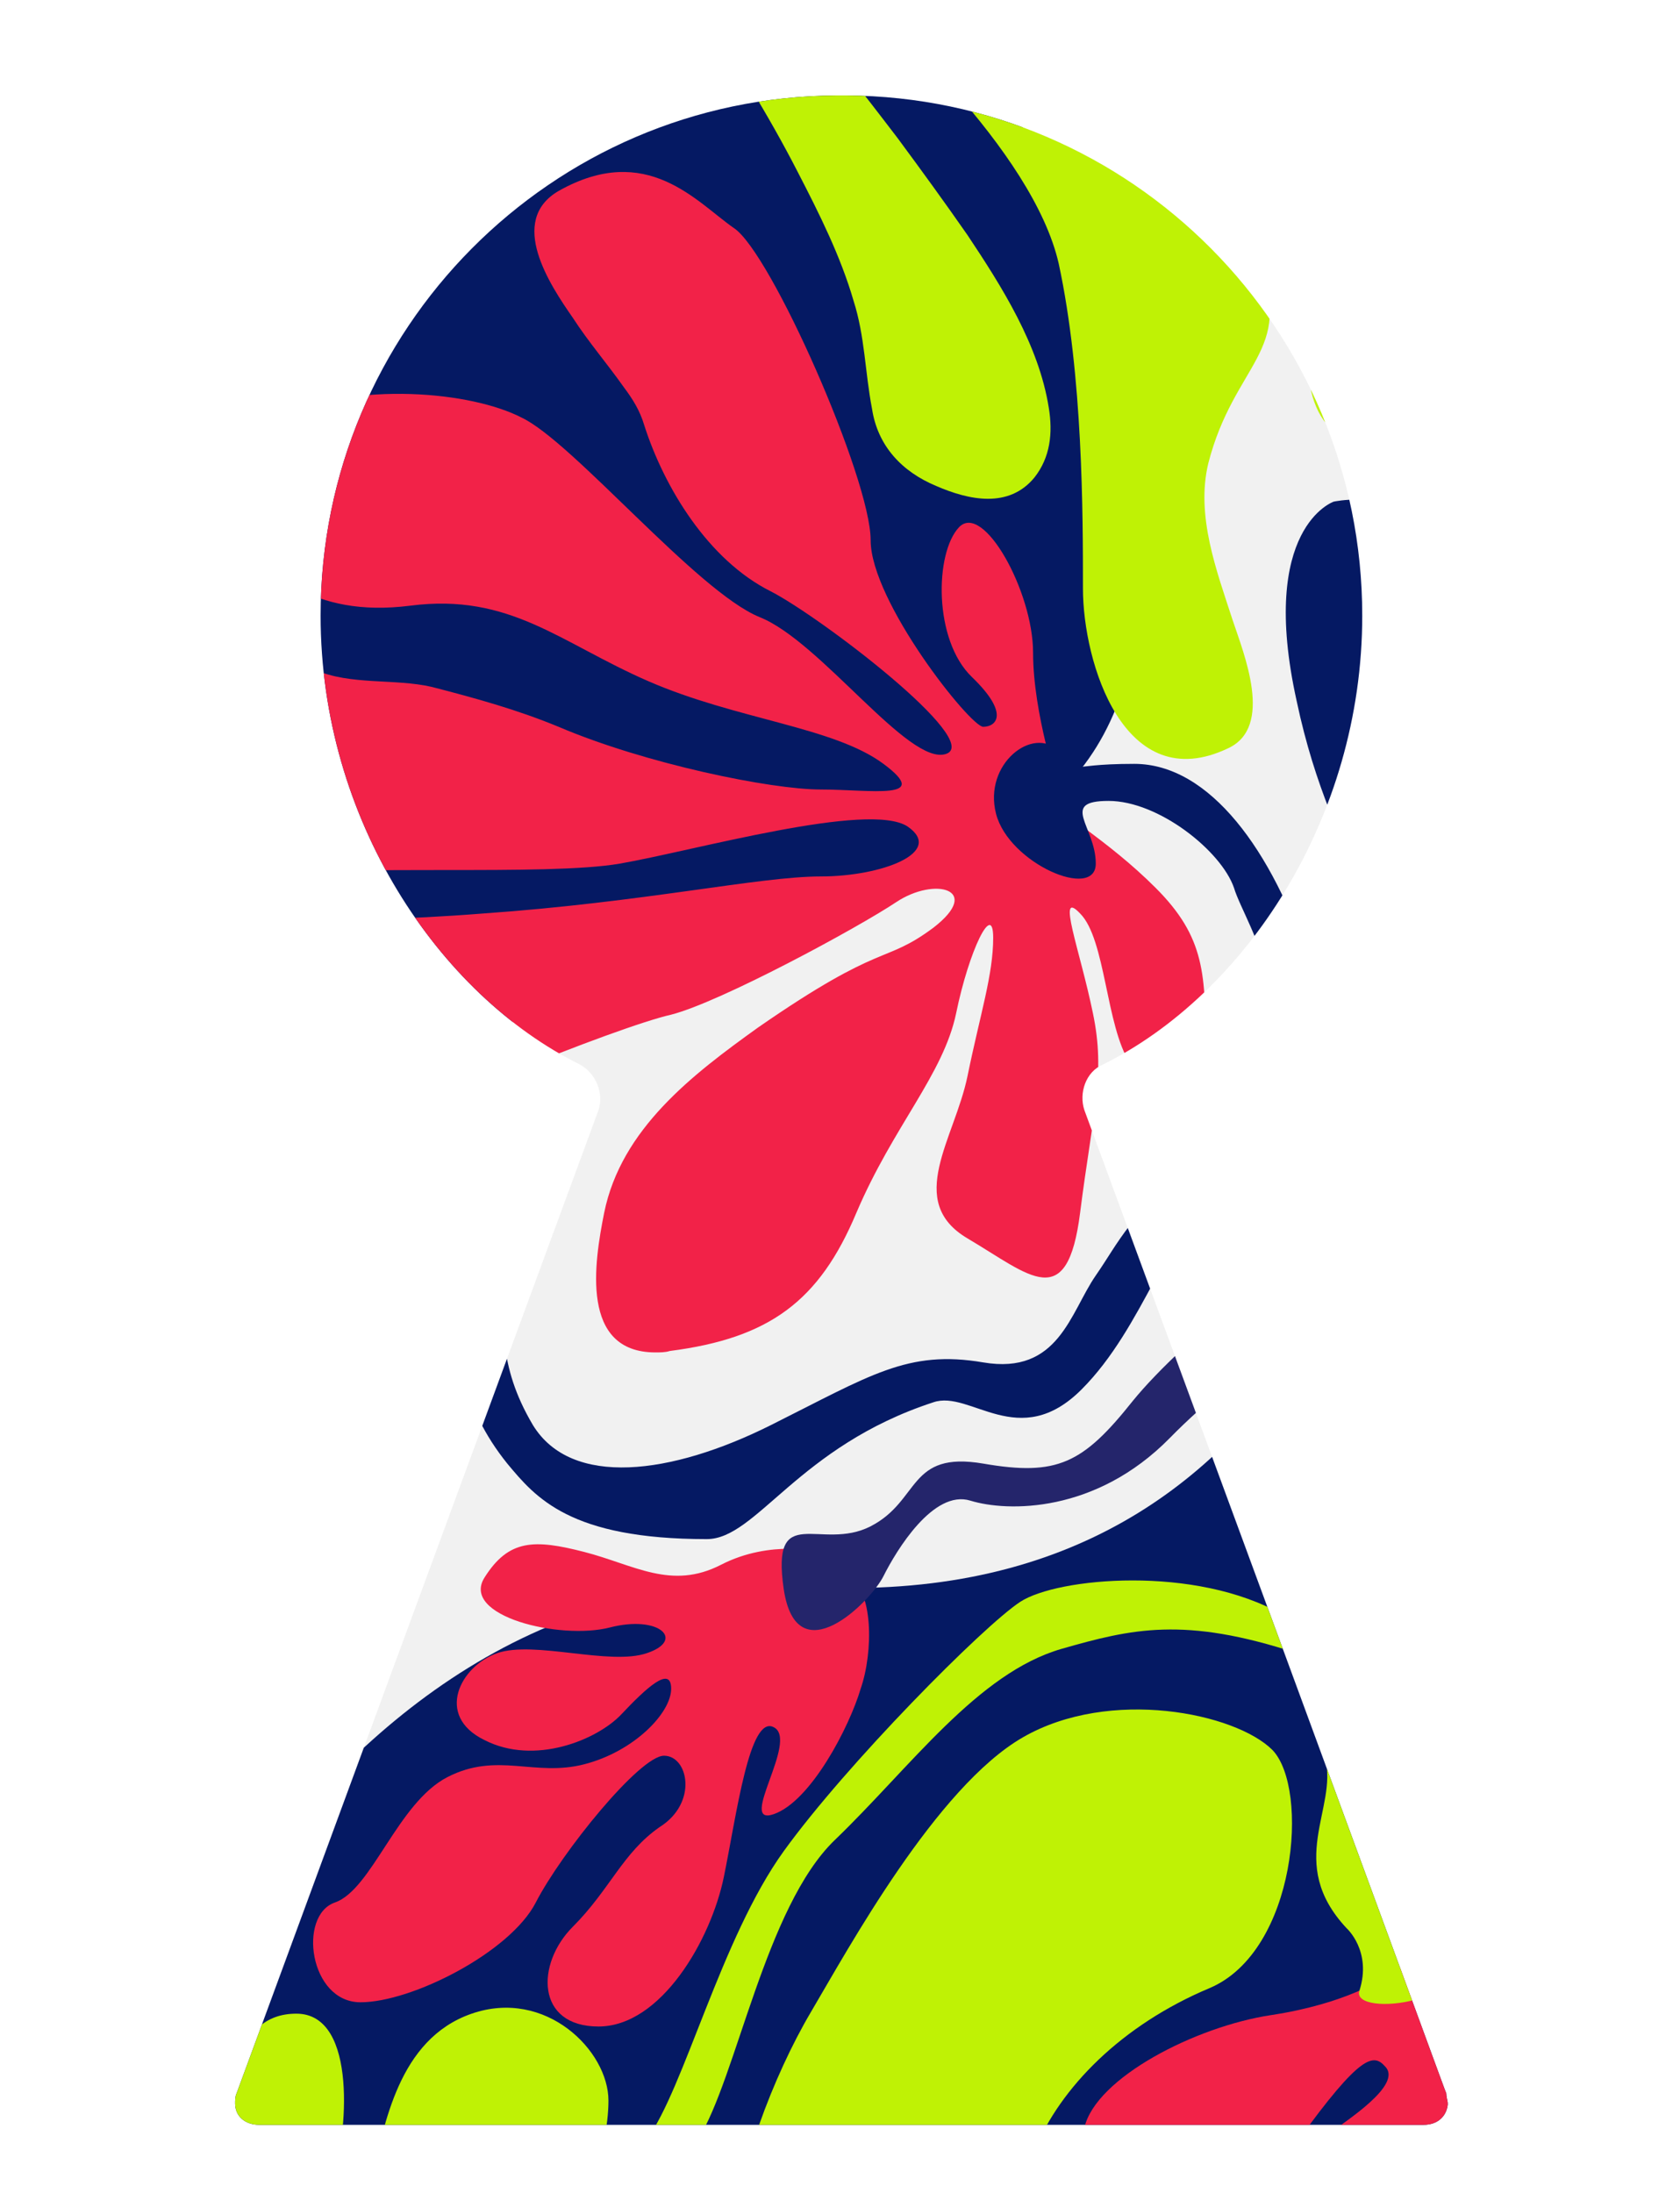
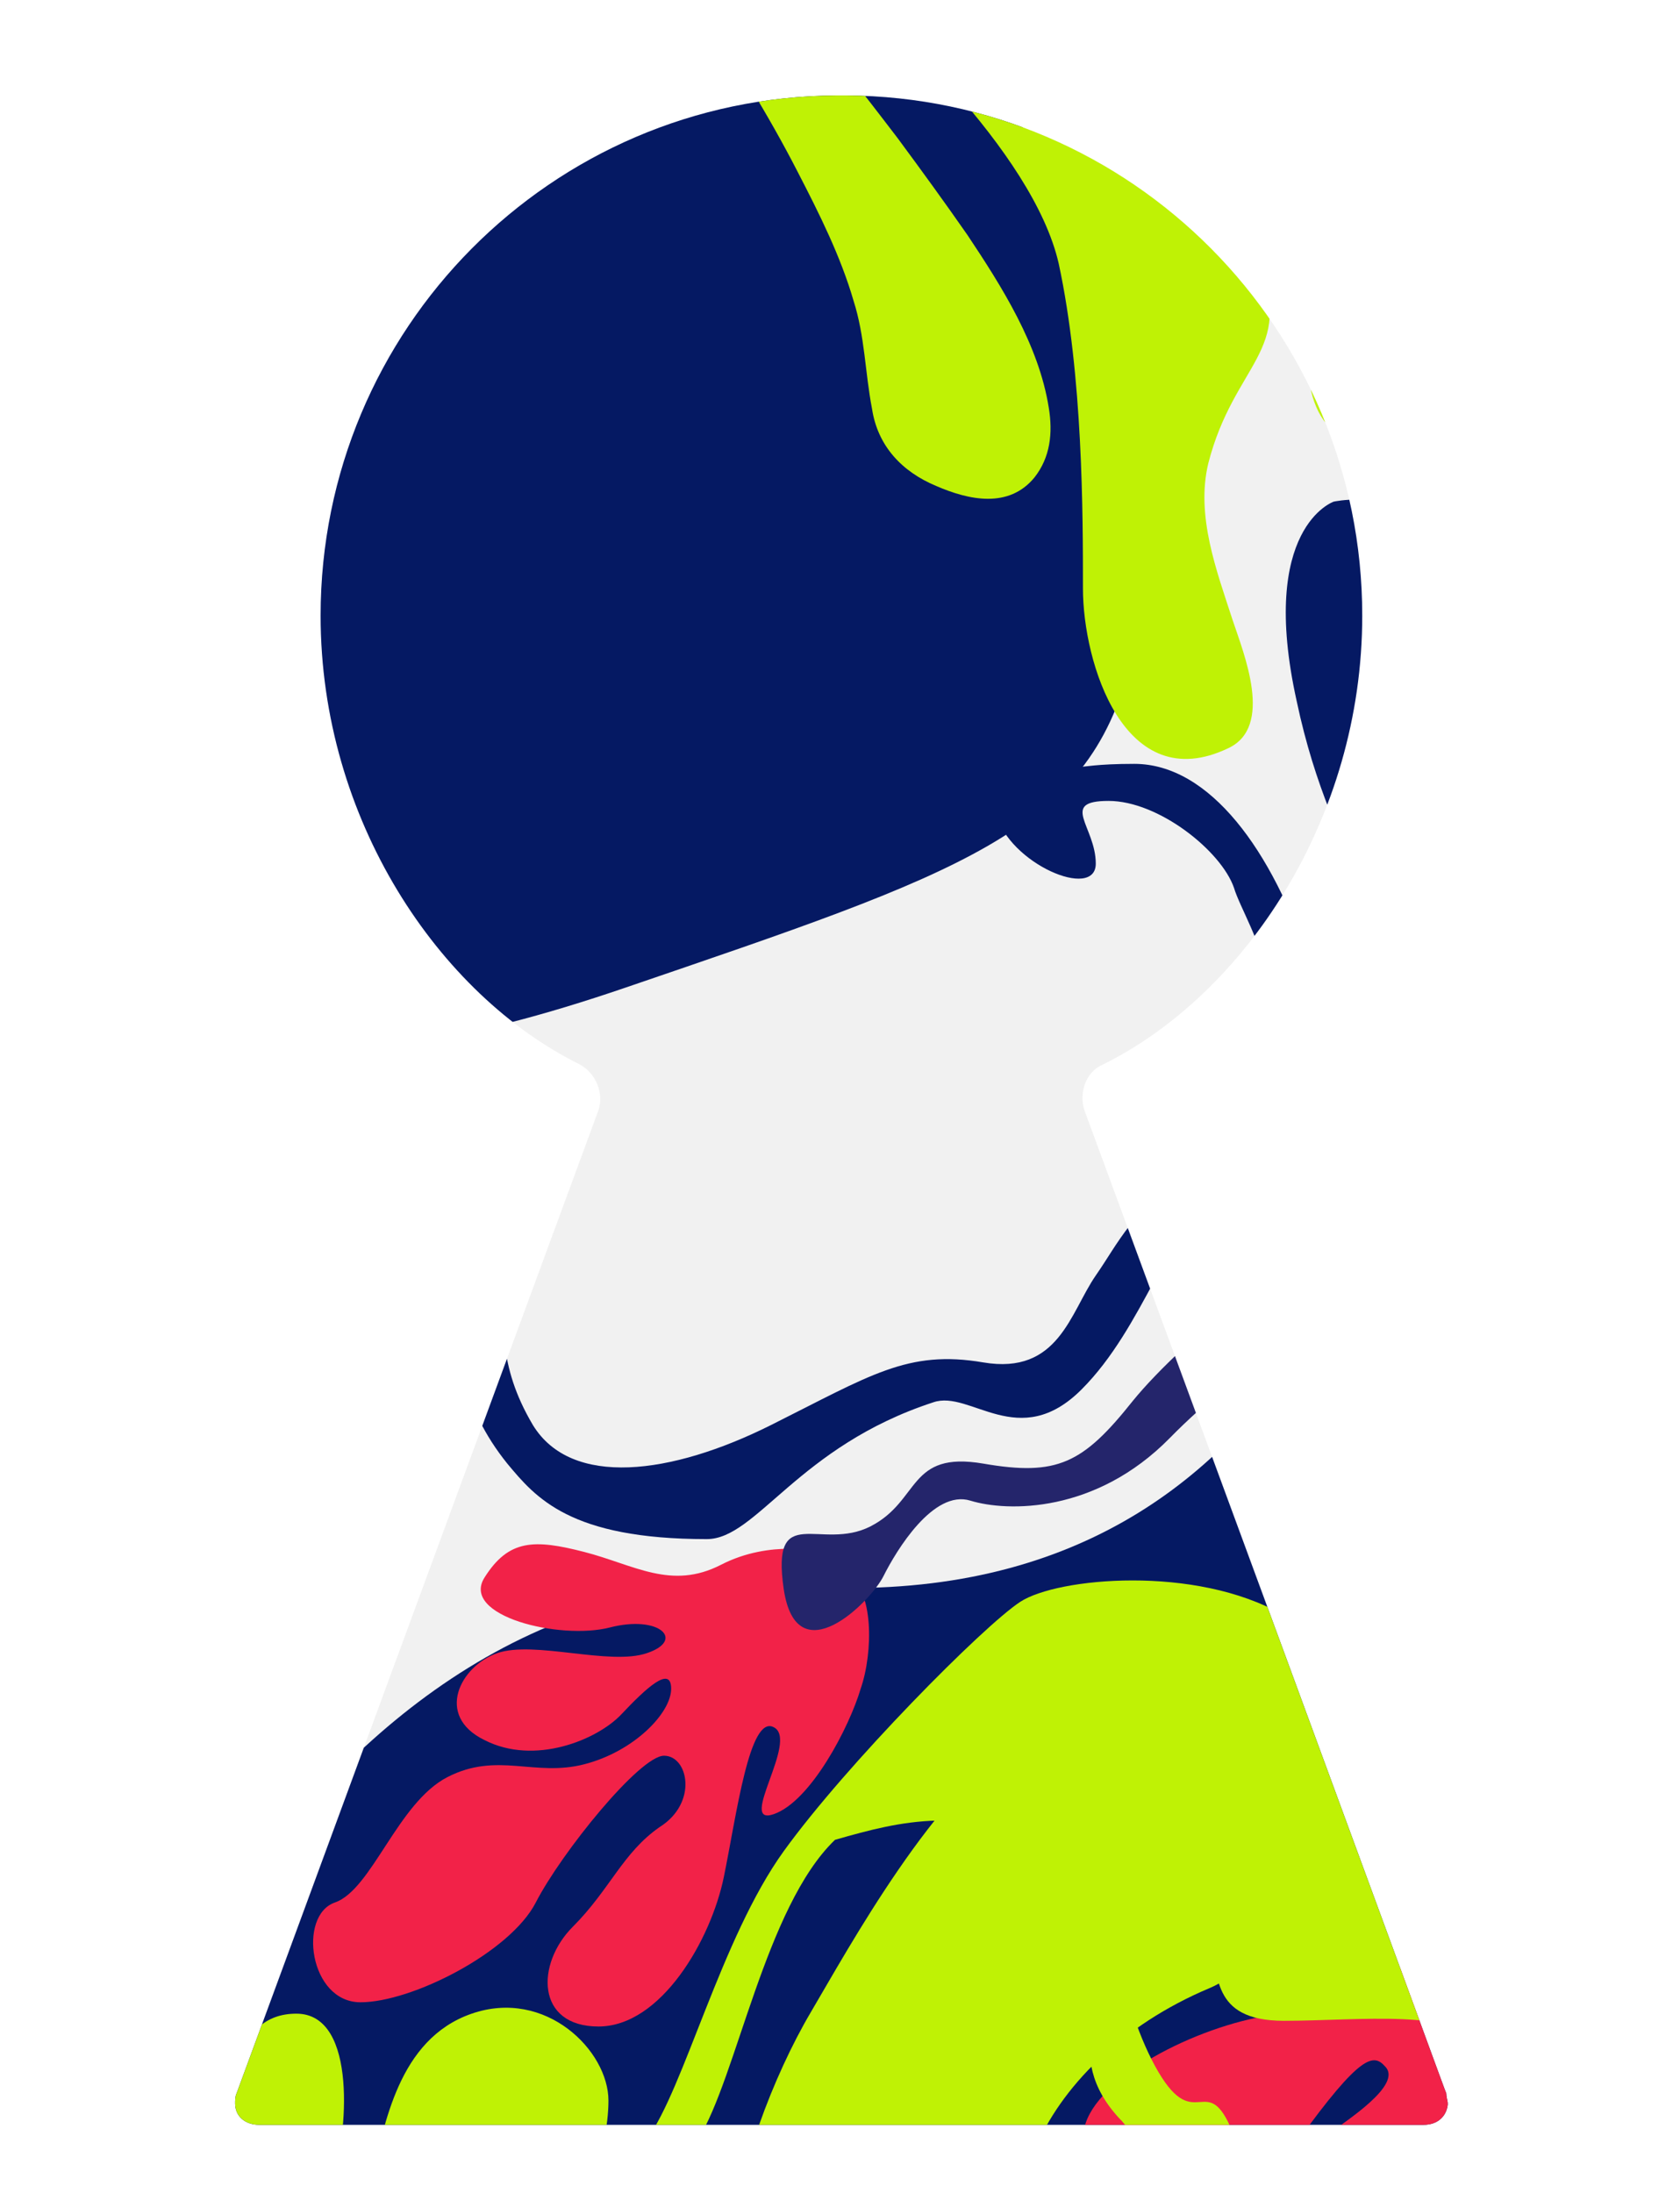
<svg xmlns="http://www.w3.org/2000/svg" xmlns:xlink="http://www.w3.org/1999/xlink" id="Ebene_2_00000164486955673255430720000011540500433450901927_" x="0px" y="0px" viewBox="0 0 117.9 153.9" style="enable-background:new 0 0 117.9 153.9;" xml:space="preserve">
  <style type="text/css">	.st0{fill:#F1F1F1;}	.st1{clip-path:url(#SVGID_00000023974616618667208340000014024298033928604085_);}	.st2{fill:#051963;}	.st3{fill:#F22248;}	.st4{fill:#BFF205;}	.st5{fill:#E5294A;}	.st6{fill:#24256B;}</style>
  <g id="Ebene_1-2">
    <path class="st0" d="M58.7,6.7c-20,0.1-36.2,16.4-36.2,36.5c0,14.3,8.3,26.6,18.2,31.5c1.1,0.6,1.7,2,1.3,3.2l-25.4,69  c-0.1,0.2-0.1,0.5-0.1,0.7v0c0,0.9,0.7,1.5,1.7,1.5h81.7c1,0,1.6-0.6,1.7-1.4v-0.1c0-0.2-0.1-0.4-0.1-0.7c-0.1-0.2-1.4-3.9-25.4-69  c-0.4-1.2,0.1-2.7,1.3-3.2c9.9-4.9,18.2-17.2,18.2-31.5c0-20.1-16.2-36.4-36.2-36.5H58.7z M101.4,147L101.4,147 M101.4,147  L101.4,147L101.4,147 M101.4,147L101.4,147L101.4,147 M101.4,147L101.4,147L101.4,147z M101.4,147L101.4,147L101.4,147z M101.4,147  L101.4,147L101.4,147 M101.4,147L101.4,147" />
    <g>
      <defs>
        <path id="SVGID_1_" d="M101.4,147L101.4,147L101.4,147 M58.7,6.7c-20,0.1-36.2,16.4-36.2,36.5c0,14.3,8.3,26.6,18.2,31.5    c1.1,0.6,1.7,2,1.3,3.2l-25.4,69c-0.1,0.2-0.1,0.5-0.1,0.7v0c0,0.9,0.7,1.5,1.7,1.5h81.7c1,0,1.6-0.6,1.7-1.4v-0.1    c0-0.2-0.1-0.4-0.1-0.7l0,0l0,0l0,0c-0.1-0.2-1.4-3.9-25.4-69c-0.4-1.2,0.1-2.7,1.3-3.2c9.9-4.9,18.2-17.2,18.2-31.5    c0-20.1-16.2-36.4-36.2-36.5H58.7z" />
      </defs>
      <clipPath id="SVGID_00000078728028775059445190000014096050639835940262_">
        <use xlink:href="#SVGID_1_" style="overflow:visible;" />
      </clipPath>
      <g style="clip-path:url(#SVGID_00000078728028775059445190000014096050639835940262_);">
        <path class="st2" d="M-32.9,31.3c0,0,23.5,8.6,33.1,25.8s20.3,20.2,43.7,12.2c23.4-8,32.5-10.9,35.4-22.7S65.9-33.7,34.1-16.1    S-32.9,31.3-32.9,31.3" />
        <path class="st2" d="M5.4,155c0,0,14.5-46.3,50.6-43.7c36.2,2.5,41.7-31.4,45.3-39.8c3.6-8.4,53.5,5.2,53.5,5.2l-42.6,125.6    L-2.7,194C-2.7,194,5.4,155,5.4,155z" />
        <path class="st3" d="M97.1,138.8c0,0-2.6,1.8-7.9,2.6s-12.3,4.4-13.1,7.9c-0.7,2.9,0.2,9.4,4.5,7.8c2-0.8,4.3-1.3,6.2-2.5    c1.7-1.1,3.1-2.7,4.3-4.4c4.4-6.1,5.3-6.1,6.1-5.2c1.3,1.3-2.9,3.9-3.6,4.5c-3.9,3.2-6.5,8.1-9.5,12.1    c-2.6,3.5-7.9,10.5-2.6,16.6s9.6-0.9,9.6-5.2c0-3.5-0.8-6.9-0.5-10.4c0.2-4,2.6-7.1,3.9-10.8c0.2-0.6,0.4-1.1,0.8-1.6    c0.8-1,2.1-0.8,2.9,0c1.1,1,0.7,2.6,0,3.7c-1.8,2.6-5.3,6.1-5.3,8.7s-0.9,9.6,1.8,13.1c2.6,3.5,5.3,4.4,8.8,3.5    c3.5-0.9,1.8-5.2,0-7.9s-3.5-8.7-3.5-13.1s0.9-7.9,1.8-7c0.9,0.9,0.9,2.6,0.9,6.1c0,4.3-1,8.3,1.4,12.1c2.5,4.1,5.3,9.7,10.9,9.7    c7,0,1.8-6.1,0-7.9c-2.1-2.1-3.6-4.9-5.1-7.3c-1.9-3.1-3.6-6.2-5.1-9.5c-0.2-0.4-0.3-0.9,0-1.1c0.1-0.1,0.3-0.1,0.4-0.2    c1.7-0.3,3.5,0.6,4.6,2c1.1,1.4,1.6,2.2,1.9,4c0.3,1.7,0.4,3.5,0.9,5.2c1,4.1,3.9,7.6,7.4,10c2.9,2,7.9,5.3,11.6,4.4    c3.5-0.9,6.1-4.8,2.6-8.3c-3.5-3.5-3.5-4.4-9.6-8.7s-8.8-7.9-10.5-9.6c-1.8-1.8-3.5-6.1-1.8-6.1c1.4,0,1.9,3.8,2.7,4.8    c0.9,1.1,2.3,1.7,3.5,2.5c4,2.8,7.3,6.6,11.4,9.3c2.6,1.8,6.1,3.5,6.1-0.9s-2.6-5.2-5.3-7c-2.6-1.8-7.9-6.1-10.5-7    s-4.4-4.4-0.9-4.4s6.1,5.2,8.8,6.1s9.6,4.4,8.8-0.9c-0.9-5.2-6.1-8.7-10.5-8.7s-9.6-1.8-14.9,0c-5.3,1.8-7.9,1.8-4.4-0.9    s12.3-0.9,11.4-4.4s-5.3-4.4-10.5-2.6s-1.8,3.5-7,5.2S97.1,138.9,97.1,138.8" />
        <path class="st4" d="M5,178.1c0,0-1.8-14,0-18.4s4.4-6.1,6.1-4.4c1.8,1.8,0.9,7.9,0,10.5s0,8.8,1.8,4.4c1.8-4.4,2.6-4.4,2.6-14    s0.9-14.9,5.3-14.9s3.5,8.8,2.6,11.4c-0.9,2.6-2.6,7.9-4.4,9.6s-0.9,6.1,1.8,3.5s4.4-9.6,5.3-13.1c0.9-3.5,1.8-9.6,7-11.4    s9.6,2.6,9.6,6.1s-1.8,8.8-6.1,12.3c-4.4,3.5-9.6,7.9-12.3,7.9s-4.4,6.1,2.6,2.6c7-3.5,9.6-7,14-6.1c4.4,0.9,9.6,3.5,3.5,9.6    s-7,5.3-11.4,5.3S5,181.6,5,178.1" />
        <path class="st3" d="M57.6,108.9c0,0-3.5-0.9-7,0.9c-3.5,1.8-6.1,0-9.6-0.9c-3.5-0.9-5.3-0.9-7,1.8s5.3,4.4,8.8,3.5    c3.5-0.9,5.3,0.9,2.6,1.8c-2.6,0.9-7.9-0.9-10.5,0s-4.4,4.4-0.9,6.1c3.5,1.8,7.9,0,9.6-1.8s3.5-3.5,3.5-1.8s-2.6,4.4-6.1,5.3    c-3.5,0.9-6.1-0.9-9.6,0.9c-3.5,1.8-5.3,7.9-7.9,8.8c-2.6,0.9-1.8,7,1.8,7s10.5-3.5,12.3-7c1.8-3.5,7.3-10.3,9-10.3    s2.4,3.3-0.3,5c-2.6,1.8-3.5,4.4-6.1,7s-2.6,7,1.8,7s7.9-6.1,8.8-10.5s1.8-11.4,3.5-10.5c1.8,0.9-2.6,7,0,6.1    c2.6-0.9,5.3-6.1,6.1-8.8c0.9-2.6,0.9-7-0.9-7.9C57.6,109.7,57.6,108.9,57.6,108.9" />
-         <path class="st3" d="M74.3,55.4c0,0-1.8-5.3-1.8-9.6S69,35.2,67.3,37s-1.8,7.9,0.9,10.5S69.9,51,69,51s-7.9-8.8-7.9-13.1    s-7-20.2-9.6-21.9c-2.6-1.8-6.1-6.1-12.3-2.6c-3.6,2.1-0.6,6.6,1,8.9c1.1,1.7,2.4,3.2,3.6,4.9c0.6,0.8,1.1,1.6,1.4,2.6    c1.4,4.4,4.5,9.5,8.9,11.7c3.5,1.8,14.9,10.5,12.3,11.4c-2.6,0.9-8.8-7.9-13.1-9.6c-4.4-1.8-13.1-12.3-16.7-14    c-3.5-1.8-11.4-2.6-17.5,0s-7,7-3.5,8.8c3.5,1.8,6.1,5.3,13.2,4.4c7-0.9,10.5,2.6,16.7,5.3S58.5,51,62,53.6    c3.5,2.6-0.9,1.8-4.4,1.8S45.3,53.6,39.2,51c-2.9-1.2-5.8-2-8.9-2.8c-2.6-0.6-5.7-0.1-8.2-1.2c-1.7-0.8-2.9-2.3-4.6-3    c-2-0.9-4.3-0.8-6.4,0c-3.2,1.2-5.5,4.1-5.4,7.6c0,3.1,2.2,5.2,4.5,6.8c2.6,1.9,5.4,3.7,8.8,3.1c5.3-0.9,19.3,0,24.5-0.9    s17.5-4.4,20.2-2.6c2.6,1.8-1.8,3.5-6.1,3.5s-12.3,1.8-23.7,2.6c-11.4,0.9-16.7,0-21.9,1.8c-5.3,1.8-7.9,9.7-4.4,12.3    s9.6,7,14.9,3.5c5.3-3.5,21-9.7,24.6-10.5c3.5-0.9,13.1-6.1,15.8-7.9s6.1-0.9,2.6,1.8c-3.5,2.6-3.5,0.9-12.3,7    c-4.6,3.3-9.6,7.1-10.8,13c-0.7,3.5-1.7,9.8,3.6,9.8c0.3,0,0.7,0,1-0.1c7-0.9,10.5-3.5,13.1-9.7c2.6-6.1,6.1-9.7,7-14    c0.9-4.4,2.6-7.9,2.6-5.3s-0.9,5.3-1.8,9.7c-0.9,4.4-4.4,8.8,0,11.4c4.4,2.6,7,5.3,7.9-1.8s1.8-9.7,0.9-14    c-0.9-4.4-2.6-8.8-0.9-7c1.8,1.8,1.8,7.9,3.5,10.5c1.8,2.6,5.3,4.4,5.3-0.9s0-7.9-3.5-11.4s-7-5.3-7-6.1L74.3,55.4L74.3,55.4z" />
        <path class="st5" d="M7.8-3.2c-1,1.4-1.3,3.1-2,5.1C4.8,5.2,5.2,9.4,5.2,12.8C5.2,18,5.6,22.9,6.5,28c0.3,1.8,0.6,8.9,3.7,8    c3.4-0.9,0-7.9,1.7-9.6s4.3-0.9,6-1.8c1.7-0.9,2.6-5.3-0.9-7c-3.4-1.8-6.9-5.3-5.2-6.1c1.7-0.9,4.3,2.6,6.9,4.4    c2.6,1.8,4.1,3.1,8.4,2.2c4.3-0.9,9.7-4,8.9-6.6c-0.9-2.6-1.7-2.6-6.9-2.6S18.8,9.8,17.9,8s0-1.8,3.4-1.8s13.8,0.9,19,1.8    c5.2,0.9,6.9-2.6,5.2-5.3c-2.2-3.3-4.3-6.5-8.6-7c-2.9-0.4-5.6-0.5-7.8,1.8c-1.8,1.8-4.1,7.3-7.3,5c-0.3-0.2-0.5-0.4-0.6-0.7    c-0.3-0.9,2.2-2,2.8-2.5c1.7-1.8,7.8-4.4,5.2-6.1c-2.6-1.8-6-3.5-7.8-0.9c-1.7,2.6-4.3,6.1-6,6.1s-0.9-0.9,0.9-2.6    C18-6,17.1-7.8,14.5-6.9c-1.4,0.5-2.9,0.9-4.2,1.6C9.2-4.7,8.4-4,7.8-3.2" />
-         <path class="st5" d="M100.6,25.6c0,0-1.8-3.5-1.8-6.1s-2.6-5.3-4.4-7.9s-4.4-8.8-7-12.3c-2.6-3.5-3.5-11.4-1.8-12.3    c1.8-0.9,6.1,0,7.9,4.4S96.2,1,97.1,3.6c0.9,2.6,1.8,10.5,3.5,11.4c1.8,0.9,2.6-2.6,0.9-5.3s-4.4-9.6-5.3-13.1    c-0.9-3.5-1.8-10.5,0.9-9.6c2.6,0.9,7.9,1.8,8.8,7.9S105,8,105,9.8s0,5.3,0.9,2.6s2.6-5.3,1.8-12.3c-0.9-7,0.9-13.1,4.4-12.3    c3.5,0.9,3.5,7,2.6,9.6c-0.9,2.6-2.6,8.8-3.5,10.5s-6.1,7.9-6.1,8.8c0,0.9,1.8,0,4.4-3.5s7-8.8,7-12.3s0-10.5,2.6-12.3    c2.6-1.8,7.9,0,6.1,6.1s-2.6,8.8-5.3,11.4c-2.6,2.6-6.1,7.9-7.9,8.8s-5.3,6.1-1.8,4.4c3.5-1.8,6.1-6.1,7.9-8.8s6.1-7,7-9.6    c0.9-2.6,1.8-11.4,4.4-12.3s7-2.6,6.1,3.5S133.9,5.4,131.3,8s-9.6,9.6-13.1,10.5c-3.5,0.9-7.9,3.5-5.3,3.5s7-0.9,9.6-3.5    c2.6-2.6,7-6.1,9.6-6.1s3.5,1.8,2.6,5.3c-0.9,3.5-0.9,5.3-5.3,6.1c-4.4,0.9-7.9,3.5-12.3,2.6c-4.4-0.9-9.6-0.9-8.8,0    c0.9,0.9,0.9,1.8,5.3,1.8s10.5-1.8,13.1-0.9c2.6,0.9,3.5,3.5,0,6.1c-3.5,2.6-4.4,5.3-8.8,4.4c-4.4-0.9-8.8-3.5-10.5-5.3    c-1.8-1.8-3.5-0.9-1.8,0.9c1.8,1.8,5.3,5.3,7.9,6.1c2.6,0.9,6.1,1.8,3.5,4.4s-2.6,5.3-7,3.5c-2.4-1-4.6-2.5-6.3-4.3    c-1.9-2-2.4-4-2.7-6.8c-0.2-2.2-0.4-4.5,0.3-6.7C101.8,28.5,102.8,25.5,100.6,25.6" />
        <path class="st4" d="M5.1-12.9c-0.2,0.3-0.3,0.6-0.4,1c-0.2,1.5-0.8,5.8,2,5.1c3.5-0.9,6.1-2.6,16.7-2.6s20.2,1.8,25.4,9.6    C51.4,4,53.9,8,56,12.1c1.5,2.9,3,5.9,3.9,9c0.8,2.5,0.8,5,1.3,7.6c0.4,2.6,2.1,4.4,4.5,5.4c2.3,1,5.1,1.6,6.9-0.6    c1.1-1.4,1.3-3.1,1-4.9c-0.7-4.4-3.3-8.5-5.7-12.1c-1.6-2.3-3.2-4.5-4.9-6.8c-2.6-3.4-5.2-6.8-8.2-9.9c-3.2-3.5-7-5.6-11.3-7.6    c-1.1-0.5-2.2-1-2.9-2c-0.9-1.2,1.9-0.2,2.1-0.2c1.6,0.6,3.2,1.2,4.8,1.9c3.5,1.5,7.2,3.1,10.2,5.5C62,1,72.5,10.6,74.3,18.5    C76,26.4,76,36.1,76,41.3S78.9,56,86.2,52.5c3.2-1.5,1.1-6.6,0.3-9c-1.1-3.4-2.6-7.3-1.7-11c1.8-7,6.1-7.9,3.5-14    S81.3,9.8,77.8,1c-3.5-8.8-12.3-8.8-20.2-8.8s-7.1-3.1-2.6-2.6c8.8,0.9,15.8,0,18.4,0.9c7.2,2.4,7.9,7,8.8,11.4s3.5,10.5,7,11.4    c3.5,0.9,5.3,7.9,3.5,9.6c-1.8,1.8-0.9,8.8,3.5,7.9c4.4-0.9,0.9-2.6,7-2.6s0-6.1-3.5-4.4c-3.5,1.8-4.4,2.6-4.4-1.8s0-7-2.6-9.6    s-6.1-5.3-8.8-12.3c-2.6-7-2.6-14-12.3-14S32.2-13,23.4-13c-3.9,0-7.8-0.6-11.6-1C9.9-14.2,6.3-14.7,5.1-12.9" />
        <path class="st2" d="M93.6,35.2c0,0-5.3,1.8-2.6,14c2.6,12.3,7.9,14.9,5.3,22.8s-3.5,7.9-5.3,7.9s3.5-4.4,0.9-12.3    c-2.6-7.9-7-14-12.3-14s-3.5,0.9-5.3-0.9c-1.8-1.8-5.3,0.9-4.4,4.4s7,6.1,7,3.5s-2.6-4.4,0.9-4.4s7.9,3.5,8.8,6.1    C87.4,65,92.7,72,85.7,79c-7,7-7,7.9-8.8,10.5c-1.8,2.6-2.6,7-7.9,6.1s-7.9,0.9-14.9,4.4c-7,3.5-14,4.4-16.7,0    c-2.6-4.4-1.8-7-2.6-10.5s-6.1-6.1-16.7-1.8C7.6,92.2,5,99.2,5,103.6s-0.9,28.9,0.9,33.3c1.8,4.4,3.5,7,1.8,11.4s2.6,2.6,2.6,2.6    c2.6-5.3,0-4.4,6.1-12.3c6.1-7.9,8.3-17.9,8.3-24s7.5-7.6,4.9-13.7c-2.6-6.1,0.9-7-4.4-7s-10.5,9.6-11.4,13.2    c-0.9,3.5-1.8,18.4-1.8,23.7c0,5.3,0,13.1-1.8,12.3c-1.8-0.9-1.8-25.4-1.8-30.7s-1.8-12.3,9.7-19.3c11.4-7,14-3.5,14-0.9    s0.2,6.4,3.5,10.5c2,2.4,4.4,5.3,14,5.3c3.5,0,6.4-6.5,15.9-9.6c2.6-0.9,6,3.5,10.4-0.9c4.4-4.4,6.1-11.4,9.6-14    c3.5-2.6,5.3,0,9.6-3.5c4.4-3.5,11.4-17.5,12.3-21c0.9-3.5,1.8-9.6-4.4-12.3c-6.1-2.6-2.6-8.8-4.4-10.5S93.6,35.2,93.6,35.2" />
        <path class="st6" d="M133.9,22.9c0,0-1.8,2.6-3.5,6.1c-1.8,3.5-2.6,8.8-8.8,12.3s-11.4,18.4-13.1,22.8c-1.8,4.4-7.9,19.3-12.3,21    C91.8,86.9,83,94,79.5,98.3c-3.5,4.4-5.3,5.3-10.5,4.4c-5.3-0.9-4.4,2.6-7.9,4.4c-3.5,1.8-7-1.8-6.1,4.4c0.9,6.1,6.1,0.9,7-0.9    c0.9-1.8,3.5-6.1,6.1-5.3s8.8,0.9,14-4.4s10.5-7.9,14.9-11.4c4.4-3.5,7.9-13.2,8.8-12.3c0.9,0.9,2.6,3.5-2.6,8.8    c-5.3,5.3-13.1,11.4-15.8,14s-0.1,8.4,5.1,10.2s6.3,4.7,12.4-4.1c1.9-2.7,3.4-5.6,4.2-8.8c1.3-5.4,1.3-10.8,0.3-16.2    c-0.6-3.7-2.2-9.2-0.2-12.7c2.6-4.4,5.3-14.9,7.9-17.5s4.4-8.8,9.6-12.3s7-11.4,7.9-13.1C135.6,23.8,134.7,22,133.9,22.9" />
-         <path class="st4" d="M135.6,127.3c0,0-1.8-8.8-10.5-10.5s-19.3-1.8-23.7-0.9c-4.4,0.9-5.3,0.9-11.4-2.6    c-6.1-3.5-15.8-2.6-18.4-0.9S59.4,123.8,55,129.9c-4.4,6.1-7,16.7-9.6,20.2c-2.6,3.5-6.1,7-3.5,10.5c2.6,3.5,7,2.6,7,7    s-0.9,7-3.5,10.5c-2.6,3.5,1.8,0,4.4,0s5.3,0.9,9.6,0.9s11.4,1.8,14.9-5.3c3.5-7,8.8-14,4.4-14.9c-4.4-0.9-7.9-0.8-16.7,9.6    c-4.4,5.3-4.4,6.1-9.6,7c-5.3,0.9,1.8,0,3.5-3.5c1.8-3.5,5.3-8.8,7.9-11.4c2.6-2.6,7-5.3,8.8-9.6c1.8-4.4,6.1-8.8,12.3-11.4    c6.1-2.6,7-14,4.4-16.7c-2.6-2.6-11.4-4.4-17.5-0.9c-6.1,3.5-12.3,14.9-14.9,19.3s-5.3,11.4-5.3,15.8s5.3,7.9,3.5,11.4    s-2.6,7-3.5,1.8c-0.9-5.3,1.8-7.9-3.5-10.5s-1.8-5.3,0.9-9.6s4.7-16.3,9.6-21c5.3-5.1,10-11.7,15.9-13.4    c4.9-1.4,8.6-2.3,16.5,0.3c2.6,0.9,1.2,3.9,2,7.4c0.9,3.5-2.8,7.3,1.5,11.9c0,0,1.8,1.6,0.9,4.4c-0.6,1.9,8.8,0.9,7-3.5    c-1.8-4.4-2.6,0.2-5.2-4.2s-4.4-13.3-1.8-13.3s4.4,2.6,5.3,4.4s0,5.3,5.3,5.3s12.3-0.9,14,1.8c1.8,2.6,5.3,8.8,12.3,5.3    C139.1,131.6,135.6,127.2,135.6,127.3" />
+         <path class="st4" d="M135.6,127.3c0,0-1.8-8.8-10.5-10.5s-19.3-1.8-23.7-0.9c-4.4,0.9-5.3,0.9-11.4-2.6    c-6.1-3.5-15.8-2.6-18.4-0.9S59.4,123.8,55,129.9c-4.4,6.1-7,16.7-9.6,20.2c-2.6,3.5-6.1,7-3.5,10.5c2.6,3.5,7,2.6,7,7    s-0.9,7-3.5,10.5c-2.6,3.5,1.8,0,4.4,0s5.3,0.9,9.6,0.9s11.4,1.8,14.9-5.3c3.5-7,8.8-14,4.4-14.9c-4.4-0.9-7.9-0.8-16.7,9.6    c-4.4,5.3-4.4,6.1-9.6,7c-5.3,0.9,1.8,0,3.5-3.5c1.8-3.5,5.3-8.8,7.9-11.4c2.6-2.6,7-5.3,8.8-9.6c1.8-4.4,6.1-8.8,12.3-11.4    c6.1-2.6,7-14,4.4-16.7c-2.6-2.6-11.4-4.4-17.5-0.9c-6.1,3.5-12.3,14.9-14.9,19.3s-5.3,11.4-5.3,15.8s5.3,7.9,3.5,11.4    s-2.6,7-3.5,1.8c-0.9-5.3,1.8-7.9-3.5-10.5s-1.8-5.3,0.9-9.6s4.7-16.3,9.6-21c4.9-1.4,8.6-2.3,16.5,0.3c2.6,0.9,1.2,3.9,2,7.4c0.9,3.5-2.8,7.3,1.5,11.9c0,0,1.8,1.6,0.9,4.4c-0.6,1.9,8.8,0.9,7-3.5    c-1.8-4.4-2.6,0.2-5.2-4.2s-4.4-13.3-1.8-13.3s4.4,2.6,5.3,4.4s0,5.3,5.3,5.3s12.3-0.9,14,1.8c1.8,2.6,5.3,8.8,12.3,5.3    C139.1,131.6,135.6,127.2,135.6,127.3" />
      </g>
    </g>
  </g>
</svg>